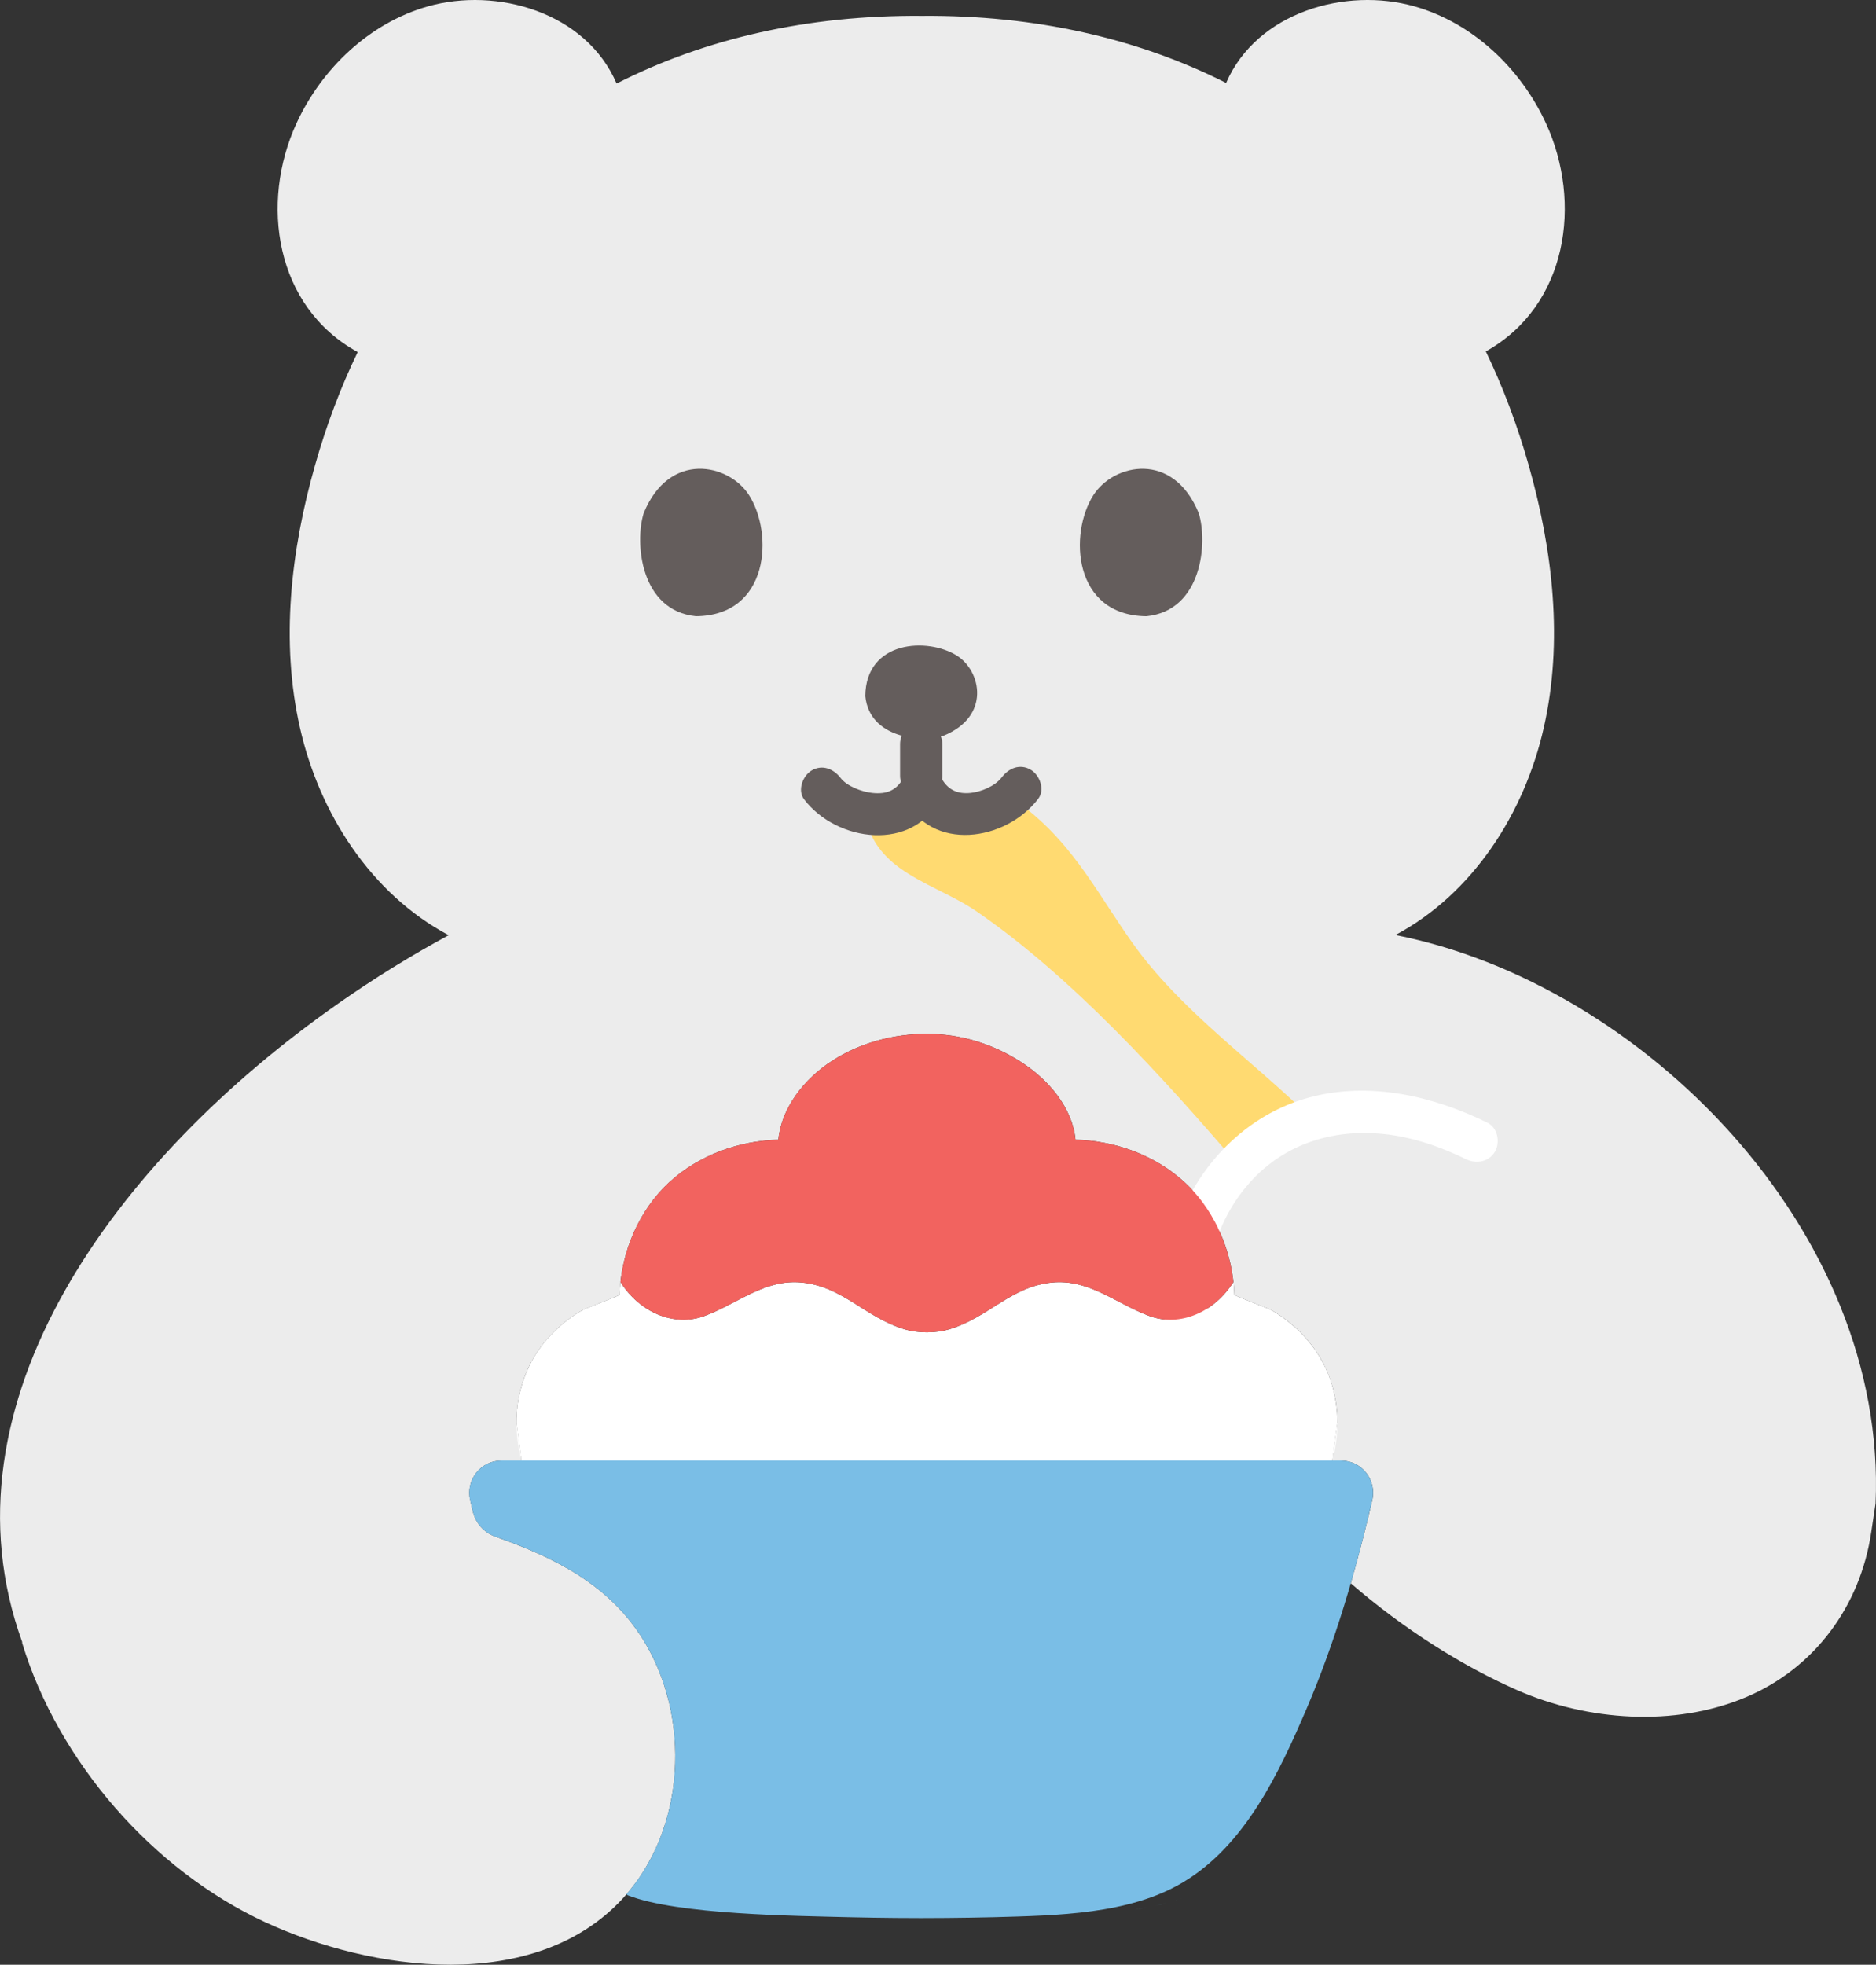
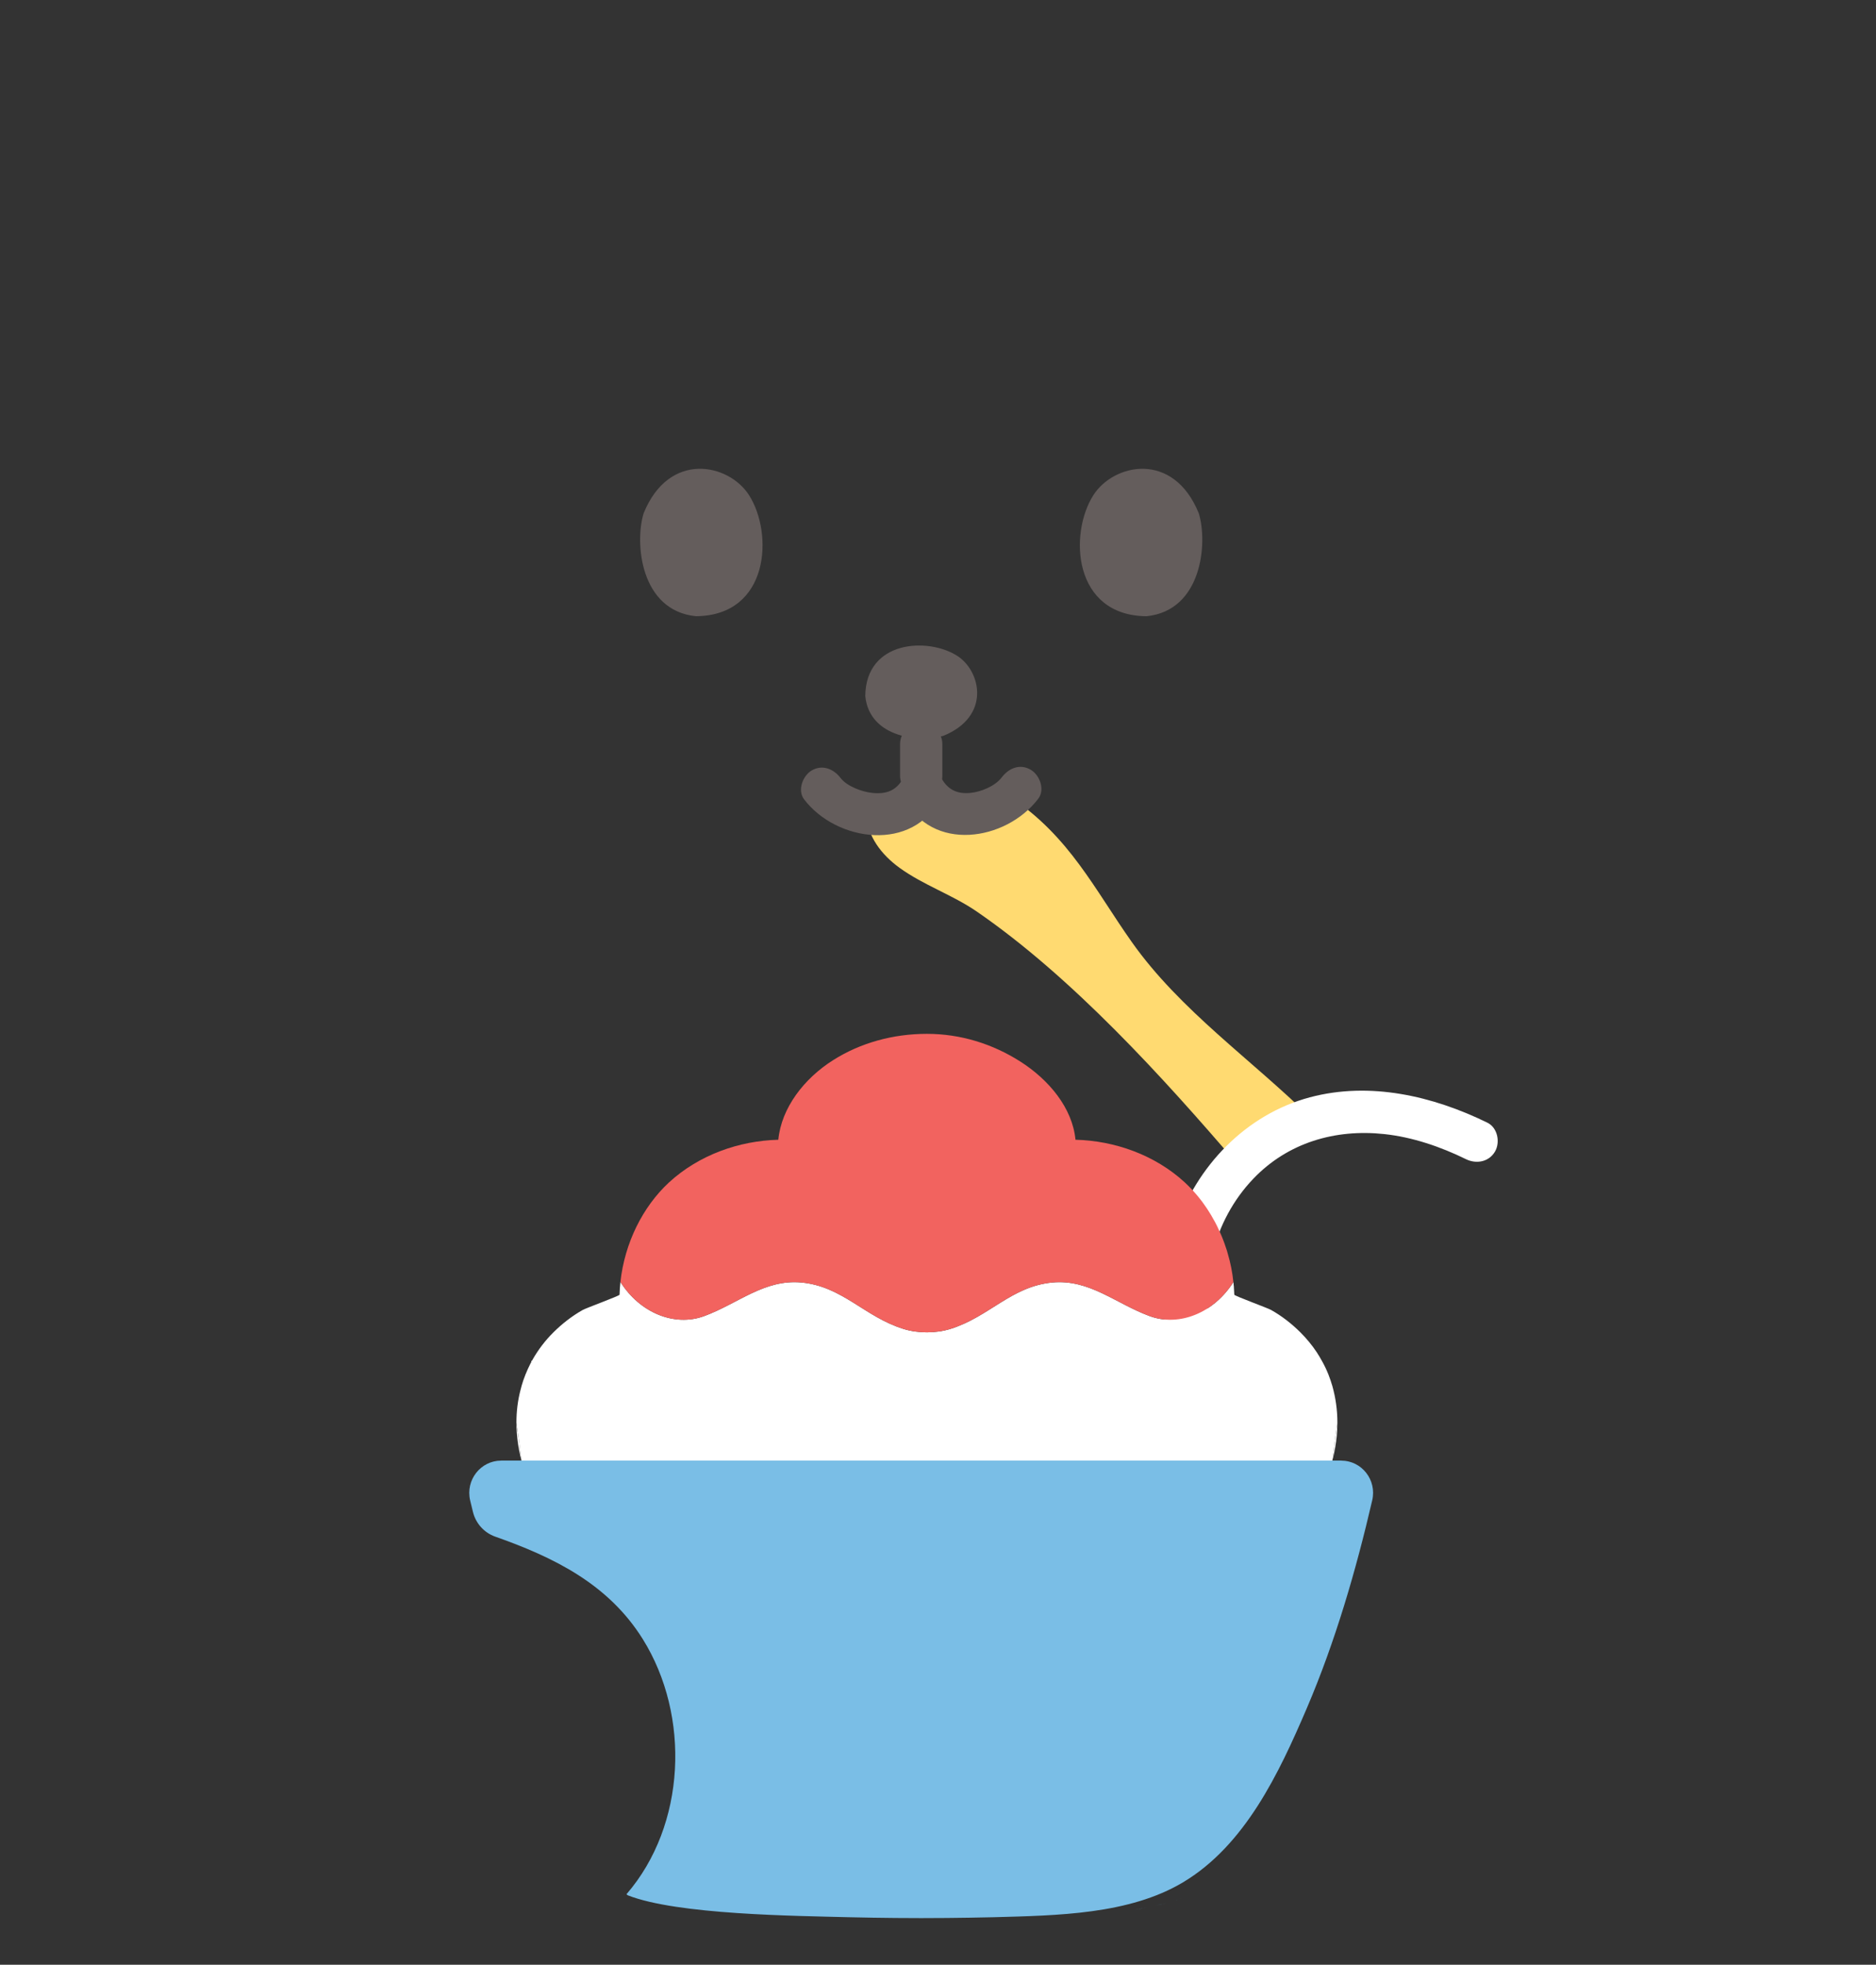
<svg xmlns="http://www.w3.org/2000/svg" id="b" width="213" height="223.025" viewBox="0 0 213 223.025">
  <rect x="0" y="0" width="213" height="223.025" fill="#333333" stroke="none" />
  <defs>
    <style>.d{fill:#fff;}.e{fill:none;}.f{fill:#7abee6;}.g{fill:#ffda71;}.h{fill:#ececec;}.i{fill:#f2635f;}.j{fill:#645d5c;}</style>
  </defs>
  <g id="c">
-     <path class="h" d="M38.383,113.923c4.1-2.871,8.324-5.474,12.561-7.765-8.803-4.664-14.697-13.832-16.892-23.556-2.221-9.789-1.034-20.095,1.704-29.755,1.292-4.572,2.916-8.873,4.856-12.881-9.408-5.151-11.111-16.941-6.952-25.97,2.871-6.231,8.299-11.394,14.899-13.267,7.863-2.232,17.969.651,21.447,8.753,10.08-5.128,21.781-7.783,34.602-7.684h.118c12.77-.098,24.428,2.535,34.485,7.616,3.5-8.048,13.574-10.911,21.417-8.685,6.6,1.874,12.028,7.036,14.899,13.267,4.14,8.987,2.472,20.712-6.827,25.896,1.943,4.033,3.578,8.356,4.877,12.955,2.738,9.66,3.925,19.966,1.704,29.755-2.191,9.71-8.072,18.865-16.852,23.537,28.015,5.509,55.892,33.526,54.522,64.531-.257,1.691-.493,3.273-.493,3.273-1.246,8.358-6.42,15.439-14.275,18.732-8.082,3.389-17.952,2.676-25.889-.805-6.186-2.713-12.901-6.926-18.93-12.149.907-3.135,1.711-6.287,2.438-9.415.54-2.304-1.183-4.507-3.528-4.507,0,0-.402,0-.998,0l.57-4.326c0-3.753-1.33-7.383-4.212-10.247-.963-.957-2.078-1.834-3.314-2.525-.417-.233-4.173-1.598-4.177-1.735-.143-4.943-2.306-9.689-5.619-12.742-3.407-3.139-7.963-4.734-12.409-4.852-.35-3.601-3.015-6.817-6.304-8.901-3.123-1.979-6.736-3.115-10.567-3.115s-7.531,1.004-10.654,2.983c-3.289,2.084-5.867,5.431-6.217,9.033-4.446.118-9.003,1.714-12.409,4.852-3.314,3.053-5.477,7.799-5.619,12.742-.004.137-3.76,1.502-4.177,1.735-1.236.691-2.351,1.568-3.314,2.525-2.882,2.864-4.212,6.494-4.212,10.247l.571,4.325c-1.262.001-2.296.001-2.296.001-2.345,0-4.069,2.203-3.528,4.507.098.426.199.854.302,1.282.316,1.316,1.265,2.393,2.542,2.843,6.699,2.363,12.864,5.395,16.751,11.63,5.529,8.87,4.898,21.611-2.241,29.404-10.007,10.924-28.568,8.327-40.659,2.717-12.759-5.92-23.468-18.206-27.567-31.674v-.124c-9.835-27.125,10.683-54.828,35.87-72.462Z" />
    <path class="g" d="M148.935,126.998c-6.73-6.653-14.927-12.267-20.435-20.07-4.239-6.004-7.044-11.917-13.693-16.39-1.379,1.182-3.26,1.84-4.996,1.884-.655.017-1.289-.054-1.868-.217-1.376-.388-2.592-1.475-3.224-2.842-.632,1.368-1.848,2.454-3.224,2.842-.933.263-2.044.297-3.164.114.117,2.622,1.779,4.722,3.795,6.185,2.702,1.961,6.016,3.071,8.775,4.967,10.793,7.419,21.134,18.798,29.631,28.718,2.476-2.616,5.336-4.298,8.403-5.192Z" />
-     <path class="d" d="M168.878,127.44c-6.197-3.035-13.345-4.696-20.16-2.879-7.264,1.937-12.902,7.837-15.243,14.888-1.466,4.416-1.556,9.189-.582,13.716.65,3.018,5.278,1.741,4.629-1.276-1.378-6.4.203-13.297,4.774-18.081,3.921-4.104,9.299-5.671,14.866-5.075,3.221.345,6.395,1.434,9.292,2.853,1.164.57,2.596.315,3.284-.861.618-1.056.308-2.711-.861-3.284h0Z" />
+     <path class="d" d="M168.878,127.44c-6.197-3.035-13.345-4.696-20.16-2.879-7.264,1.937-12.902,7.837-15.243,14.888-1.466,4.416-1.556,9.189-.582,13.716.65,3.018,5.278,1.741,4.629-1.276-1.378-6.4.203-13.297,4.774-18.081,3.921-4.104,9.299-5.671,14.866-5.075,3.221.345,6.395,1.434,9.292,2.853,1.164.57,2.596.315,3.284-.861.618-1.056.308-2.711-.861-3.284h0" />
    <path class="f" d="M152.27,165.8c2.35,0,4.07,2.2,3.53,4.51-1.84,7.94-4.19,16.04-7.44,23.63-3.13,7.3-6.98,15.52-14.06,19.74-6.11,3.64-14.23,3.75-21.47,3.95-.43.01-4.2.1-8.24.1s-7.81-.09-8.24-.1c-5.98-.16-19.43-.27-25.08-2.49l-.14-.12c6.77-7.83,7.28-20.26,1.85-28.96-3.89-6.23-10.05-9.27-16.75-11.63-1.28-.45-2.23-1.53-2.54-2.84-.11-.43-.21-.86-.31-1.28-.54-2.31,1.19-4.51,3.53-4.51h95.36Z" />
    <path class="d" d="M151.274,165.799l.571-4.323c0,1.438-.194,2.886-.571,4.323Z" />
    <path class="d" d="M144.32,148.699c1.234.693,2.345,1.57,3.314,2.529.357.357.693.724,1.009,1.111.316.377.602.775.867,1.173.214.326.418.673.602,1.009.275.489.51.989.714,1.499.173.428.316.877.449,1.315.377,1.346.571,2.733.571,4.14l-.571,4.323H59.207l-.571-4.313v-.01c0-1.234.143-2.457.449-3.64.092-.387.204-.775.336-1.162.153-.438.326-.877.52-1.295.173-.377.357-.744.561-1.101.622-1.081,1.397-2.111,2.345-3.049.969-.958,2.08-1.835,3.314-2.529.418-.235,4.181-1.601,4.181-1.733.01-.489.051-.969.102-1.448,2.172,3.467,6.098,5.129,9.514,3.875,3.865-1.428,6.822-4.201,11.033-3.814,4.67.438,7.179,3.905,11.584,5.272.846.265,1.754.387,2.661.387.918,0,1.825-.122,2.672-.387,4.405-1.366,6.913-4.833,11.584-5.272,4.211-.387,7.168,2.386,11.033,3.814,3.416,1.254,7.342-.408,9.514-3.865.02.133.031.275.041.408,0,.031.01.071.01.102.02.316.041.622.051.928.01.133,3.763,1.499,4.181,1.733Z" />
    <path class="d" d="M139.405,142.326c-.071-.255-.143-.51-.235-.755.092.255.173.5.235.755Z" />
    <path class="d" d="M139.171,141.572c-.092-.286-.194-.571-.306-.857.112.286.214.571.306.857Z" />
    <path class="d" d="M138.865,140.715c-.112-.275-.224-.551-.347-.826.122.265.245.551.347.826Z" />
    <path class="d" d="M138.192,139.186c.112.224.224.459.326.704-.102-.235-.214-.469-.326-.704Z" />
    <path class="d" d="M137.712,138.298c-.133-.245-.275-.489-.428-.724.153.235.296.479.428.724Z" />
    <path class="d" d="M137.233,137.493c-.143-.235-.296-.459-.459-.683.163.224.316.449.459.683Z" />
    <path class="d" d="M136.774,136.81c-.163-.245-.336-.479-.52-.704.184.224.357.459.52.704Z" />
    <path class="d" d="M135.704,135.443c-.184-.214-.377-.428-.581-.632.204.204.398.418.581.632Z" />
-     <path class="d" d="M135.122,134.811c-.194-.204-.398-.398-.602-.591.204.194.408.387.602.591Z" />
    <path class="i" d="M122.111,129.376c4.446.112,9.004,1.713,12.41,4.843.204.194.408.387.602.591.204.204.398.418.581.632.194.214.377.438.551.663.184.224.357.459.52.704.163.224.316.449.459.683.02.031.041.051.051.082.153.235.296.479.428.724.173.286.326.581.479.887.112.235.224.469.326.704.122.275.235.551.347.826.112.286.214.571.306.857.092.245.163.5.235.755.306,1.03.52,2.111.632,3.202-2.172,3.457-6.098,5.119-9.514,3.865-3.865-1.428-6.822-4.201-11.033-3.814-4.67.438-7.179,3.905-11.584,5.272-.846.265-1.754.387-2.672.387-.908,0-1.815-.122-2.661-.387-4.405-1.366-6.913-4.833-11.584-5.272-4.211-.387-7.168,2.386-11.033,3.814-3.416,1.254-7.342-.408-9.514-3.875.479-4.415,2.529-8.535,5.516-11.298,3.406-3.13,7.964-4.731,12.41-4.843.347-3.61,2.926-6.954,6.22-9.034,3.12-1.978,6.822-2.988,10.656-2.988s7.444,1.142,10.564,3.12c3.283,2.08,5.955,5.292,6.302,8.902Z" />
    <path class="d" d="M60.502,154.277c-.204.357-.387.724-.561,1.101.173-.377.357-.744.561-1.101Z" />
    <path class="d" d="M59.421,156.673c-.133.387-.245.775-.336,1.162.092-.398.204-.775.336-1.162Z" />
    <path class="d" d="M58.636,161.486l.571,4.313c-.377-1.438-.571-2.886-.571-4.313Z" />
    <path class="j" d="M107.114,83.523c-2.543.786-8.387.292-8.871-4.505.055-6.343,7.123-6.698,10.44-4.571,2.716,1.741,3.833,6.879-1.569,9.076Z" />
    <path class="j" d="M73.079,58.261c-1.035,3.351-.385,11.05,5.936,11.688,8.357-.072,8.824-9.385,6.022-13.755-2.294-3.578-9.063-5.051-11.958,2.066Z" />
    <path class="j" d="M136.108,58.262c1.035,3.351.385,11.051-5.936,11.689-8.357-.073-8.825-9.385-6.023-13.756,2.294-3.578,9.063-5.051,11.958,2.067Z" />
    <path class="j" d="M91.3,90.74c3.702,4.854,12.386,6.018,15.492-.165h-4.145c3.122,6.216,11.558,4.923,15.24.086.786-1.032.162-2.685-.861-3.284-1.233-.721-2.496-.174-3.284.861s-2.391,1.644-3.522,1.764c-1.508.159-2.665-.329-3.429-1.85-.787-1.566-3.358-1.566-4.145,0-.824,1.64-2.023,2.012-3.606,1.855-1.152-.115-2.876-.745-3.596-1.689-.785-1.029-2.068-1.572-3.284-.861-1.013.593-1.652,2.247-.861,3.284h0Z" />
    <path class="j" d="M102.193,84.453v3.628c0,.615.268,1.262.703,1.697.416.416,1.099.73,1.697.703.621-.028,1.264-.232,1.697-.703s.703-1.047.703-1.697v-3.628c0-.615-.268-1.262-.703-1.697-.416-.416-1.099-.73-1.697-.703-.621.028-1.264.232-1.697.703s-.703,1.047-.703,1.697h0Z" />
    <path class="e" d="M155.87,169.72c.073-1.01-.263-1.955-.884-2.669.62.714.956,1.66.884,2.669Z" />
    <path class="e" d="M135.123,215.142c-.129.051-.266.086-.396.135.129-.048.255-.1.383-.15.004.005.008.01.013.015Z" />
    <path class="e" d="M120.858,217.499c.274-.011.549-.024.824-.037-.275.013-.549.026-.824.037Z" />
-     <path class="e" d="M54.221,173.773s.003.001.005.002c-.023-.094-.049-.188-.072-.282.023.093.045.187.068.28Z" />
    <path class="e" d="M127.933,216.918c.295-.042.588-.087.881-.134-.293.047-.586.093-.881.134Z" />
-     <path class="e" d="M125.422,217.207c.288-.027.576-.053.863-.084-.288.031-.575.057-.863.084Z" />
    <path class="e" d="M123.089,217.386c.35-.021.7-.046,1.051-.072-.351.026-.7.051-1.051.072Z" />
    <path class="e" d="M130.215,216.531c.34-.068.678-.143,1.014-.22-.337.077-.673.152-1.014.22Z" />
    <path class="e" d="M132.388,216.021c.262-.071.525-.138.783-.216-.258.078-.521.145-.783.216Z" />
    <path class="e" d="M134.292,213.679c-6.106,3.642-14.223,3.744-21.458,3.95-.019,0-.053.001-.085.002.032,0,.065-.002.084-.002,7.24-.204,15.356-.306,21.464-3.946,7.087-4.221,10.931-12.44,14.061-19.741,2.719-6.349,4.798-13.048,6.487-19.714-1.69,6.665-3.768,13.368-6.49,19.715-3.131,7.301-6.972,15.514-14.064,19.736Z" />
    <path class="e" d="M54.538,166.705c-.928.818-1.421,2.093-1.173,3.426-.244-1.333.247-2.607,1.173-3.426Z" />
    <path class="e" d="M116.057,217.643c-1.288.028-4.381.088-7.65.088-3.095,0-6.027-.054-7.425-.084,1.399.029,4.333.079,7.424.079,3.265,0,6.361-.056,7.65-.084Z" />
    <path class="e" d="M117.625,217.603c-.326.009-.658.018-.979.027-.025,0-.063.001-.11.003.047-.001.085-.002.11-.003.323-.009.651-.018.978-.027Z" />
    <path class="e" d="M118.035,217.591c.381-.011.767-.022,1.153-.034-.389.012-.769.023-1.153.034Z" />
    <path class="f" d="M124.14,217.314c.427-.031.855-.068,1.282-.107-.427.04-.855.075-1.282.107Z" />
    <path class="f" d="M100.252,217.632c.136.003.385.009.731.016-.345-.007-.594-.013-.731-.016Z" />
-     <path class="f" d="M116.057,217.643c.211-.005.372-.008.479-.011-.107.003-.268.006-.479.011Z" />
    <path class="f" d="M121.682,217.462c.468-.022.938-.047,1.408-.076-.471.029-.94.054-1.408.076Z" />
    <path class="f" d="M117.625,217.603c.136-.004.273-.008.41-.011-.138.004-.273.008-.41.011Z" />
    <path class="f" d="M119.188,217.558c.552-.017,1.11-.037,1.67-.059-.561.023-1.118.042-1.67.059Z" />
    <path class="f" d="M126.286,217.124c.551-.059,1.1-.129,1.647-.206-.547.077-1.096.147-1.647.206Z" />
    <path class="f" d="M53.365,170.132c.011.059.006.117.02.177.246,1.059.503,2.121.768,3.184-.262-1.061-.525-2.128-.768-3.187-.014-.059-.009-.116-.02-.174Z" />
    <path class="f" d="M155.87,169.72c-.014.195-.022.389-.068.586-.303,1.304-.625,2.613-.957,3.922.332-1.309.654-2.617.957-3.92.046-.198.054-.393.068-.589Z" />
    <path class="f" d="M128.813,216.783c.471-.076.938-.16,1.402-.252-.464.092-.932.176-1.402.252Z" />
    <path class="f" d="M131.229,216.311c.39-.089.775-.186,1.158-.29-.383.104-.769.2-1.158.29Z" />
    <path class="f" d="M56.913,165.799h95.361c1.102,0,2.055.497,2.712,1.252-.657-.757-1.612-1.257-2.716-1.257H56.918c-.927,0-1.749.352-2.38.911.631-.556,1.451-.906,2.375-.906Z" />
    <path class="f" d="M133.171,215.806c.528-.159,1.045-.339,1.556-.529-.511.191-1.028.37-1.556.529Z" />
  </g>
</svg>